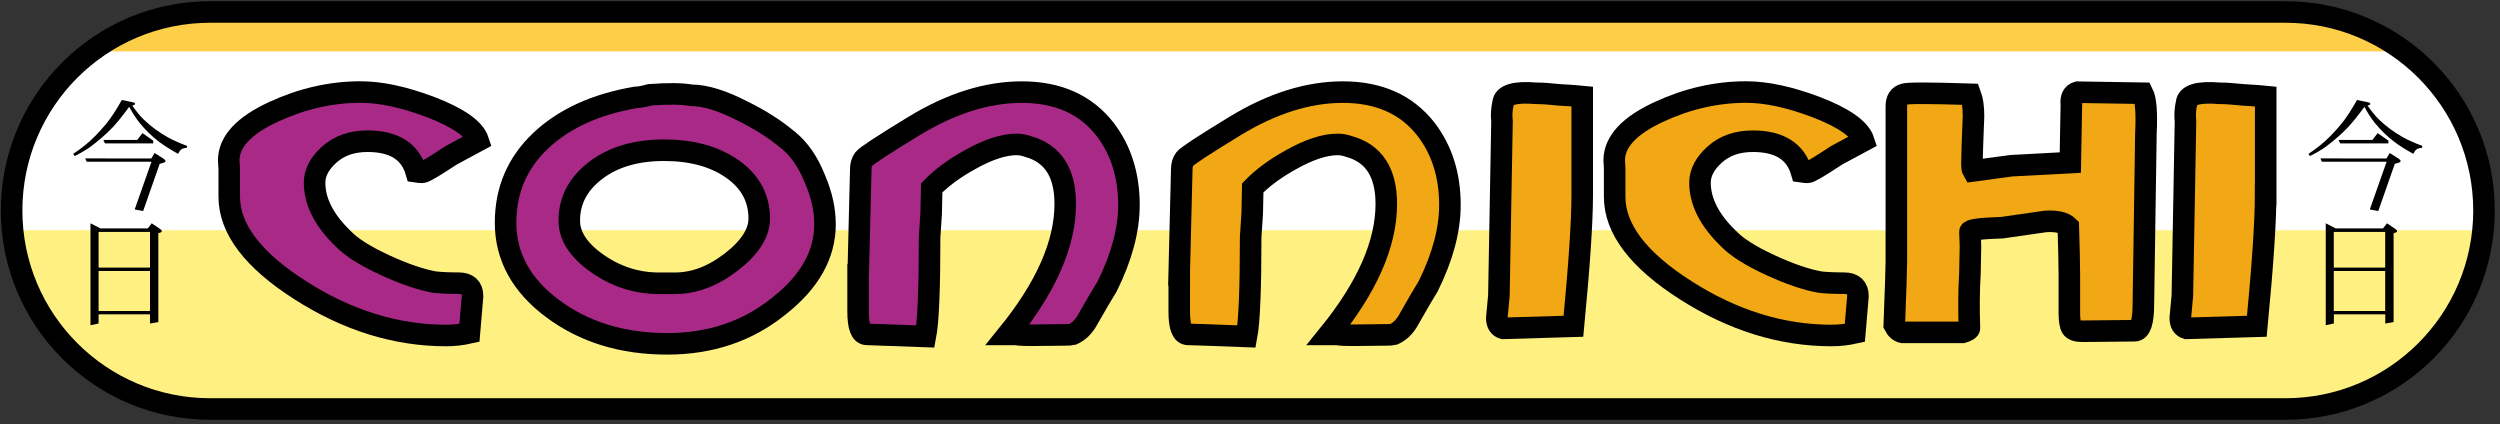
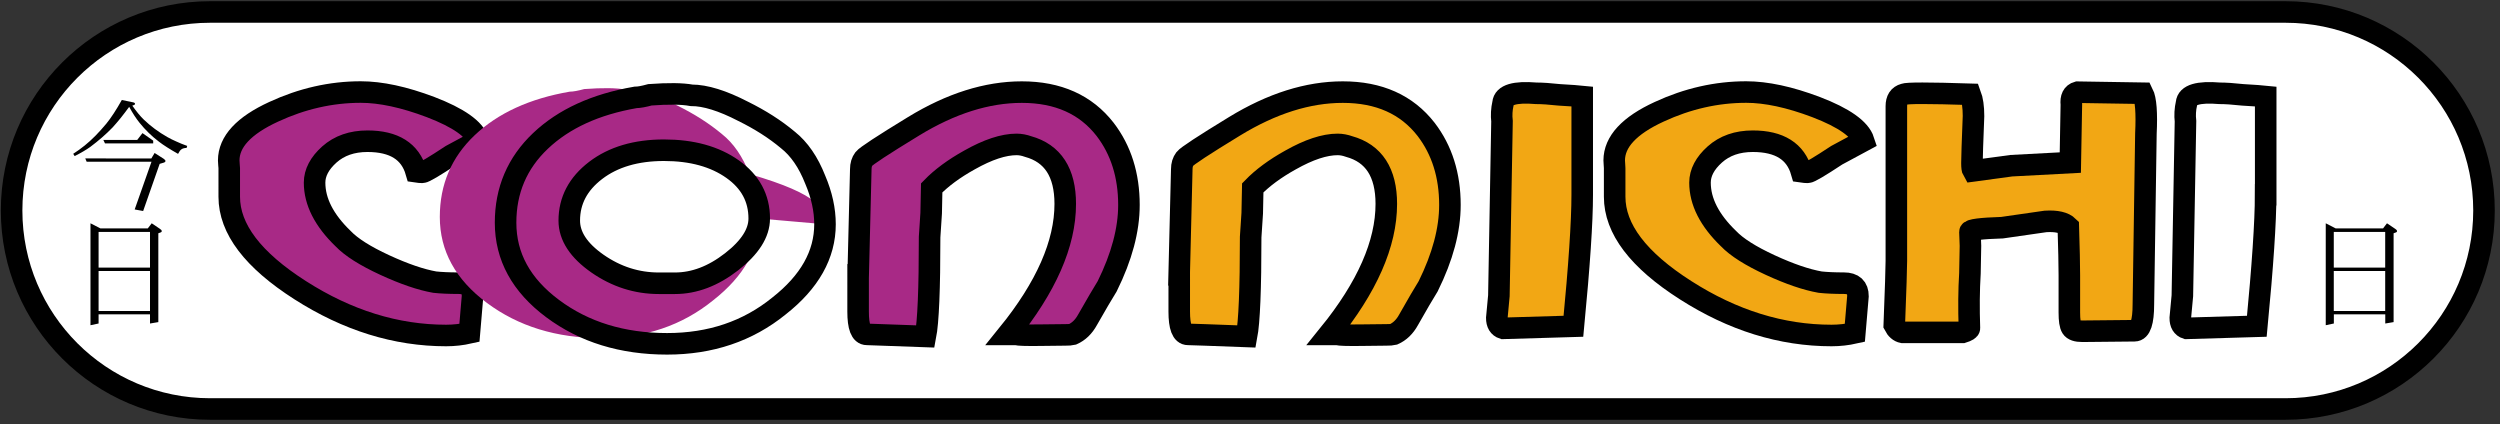
<svg xmlns="http://www.w3.org/2000/svg" xmlns:xlink="http://www.w3.org/1999/xlink" version="1.1" id="Ebene_1" x="0px" y="0px" viewBox="0 0 336 57" style="enable-background:new 0 0 336 57;" xml:space="preserve">
  <rect x="0" y="0" width="336" height="57" fill="#333333" stroke="none" />
  <style type="text/css">
	.st0{fill:#FFFFFF;}
	.st1{clip-path:url(#SVGID_00000178168843807970026250000001675382372653257366_);fill:#FDCE47;}
	.st2{clip-path:url(#SVGID_00000178168843807970026250000001675382372653257366_);fill:#FFF082;}
	.st3{fill:none;stroke:#000000;stroke-width:2.896;}
	.st4{fill:#A82986;}
	.st5{fill:#F2A714;}
</style>
  <path class="st0" d="M333.85,28.29c0,14.74-11.95,26.68-26.68,26.68H28.24c-14.74,0-26.68-11.95-26.68-26.68S13.5,1.61,28.24,1.61  h278.93C321.91,1.61,333.85,13.56,333.85,28.29" />
  <g>
    <defs>
-       <path id="SVGID_1_" d="M333.85,28.29c0,14.74-11.95,26.68-26.68,26.68H28.24c-14.74,0-26.68-11.95-26.68-26.68    S13.5,1.61,28.24,1.61h278.93C321.91,1.61,333.85,13.56,333.85,28.29" />
-     </defs>
+       </defs>
    <clipPath id="SVGID_00000125593462227487176870000000081425899734776194_">
      <use xlink:href="#SVGID_1_" style="overflow:visible;" />
    </clipPath>
    <rect x="1.55" y="2.02" style="clip-path:url(#SVGID_00000125593462227487176870000000081425899734776194_);fill:#FDCE47;" width="332.3" height="4.89" />
    <rect x="1.55" y="30.94" style="clip-path:url(#SVGID_00000125593462227487176870000000081425899734776194_);fill:#FFF082;" width="332.3" height="22.81" />
  </g>
  <path class="st3" d="M333.85,28.29c0,14.74-11.95,26.68-26.68,26.68H28.24c-14.74,0-26.68-11.95-26.68-26.68S13.5,1.61,28.24,1.61  h278.93C321.91,1.61,333.85,13.56,333.85,28.29z" />
  <path class="st4" d="M64.28,18.91l-3.62,1.95c-2.32,1.53-3.62,2.3-3.9,2.3c-0.23,0-0.51-0.02-0.83-0.07  c-0.79-2.74-2.97-4.11-6.54-4.11c-2.09,0-3.79,0.6-5.12,1.78c-1.32,1.18-1.99,2.45-1.99,3.79c0,2.55,1.28,5.06,3.83,7.52  c1.11,1.16,2.98,2.34,5.6,3.55c2.62,1.21,4.86,1.97,6.72,2.3c0.83,0.09,1.9,0.14,3.2,0.14c1.25,0,1.88,0.58,1.88,1.74l-0.42,4.94  c-1.02,0.23-2.06,0.35-3.13,0.35c-6.73,0-13.27-2.03-19.62-6.09c-6.35-4.06-9.53-8.24-9.53-12.56V22.6c0-0.09-0.01-0.27-0.04-0.52  c-0.02-0.25-0.03-0.43-0.03-0.52c0-2.5,2.02-4.69,6.05-6.54c3.8-1.76,7.7-2.65,11.69-2.65c2.69,0,5.82,0.67,9.39,2.02  C61.63,15.83,63.77,17.34,64.28,18.91z" />
  <path class="st3" d="M64.28,18.91l-3.62,1.95c-2.32,1.53-3.62,2.3-3.9,2.3c-0.23,0-0.51-0.02-0.83-0.07  c-0.79-2.74-2.97-4.11-6.54-4.11c-2.09,0-3.79,0.6-5.12,1.78c-1.32,1.18-1.99,2.45-1.99,3.79c0,2.55,1.28,5.06,3.83,7.52  c1.11,1.16,2.98,2.34,5.6,3.55c2.62,1.21,4.86,1.97,6.72,2.3c0.83,0.09,1.9,0.14,3.2,0.14c1.25,0,1.88,0.58,1.88,1.74l-0.42,4.94  c-1.02,0.23-2.06,0.35-3.13,0.35c-6.73,0-13.27-2.03-19.62-6.09c-6.35-4.06-9.53-8.24-9.53-12.56V22.6c0-0.09-0.01-0.27-0.04-0.52  c-0.02-0.25-0.03-0.43-0.03-0.52c0-2.5,2.02-4.69,6.05-6.54c3.8-1.76,7.7-2.65,11.69-2.65c2.69,0,5.82,0.67,9.39,2.02  C61.63,15.83,63.77,17.34,64.28,18.91z" />
-   <path class="st4" d="M102.04,29.37c0-2.73-1.19-4.95-3.58-6.64c-2.39-1.69-5.46-2.54-9.22-2.54c-3.76,0-6.82,0.91-9.18,2.71  c-2.37,1.81-3.55,4.06-3.55,6.75c0,2.09,1.27,4.02,3.79,5.78c2.53,1.76,5.28,2.64,8.25,2.64h2.16c2.6,0,5.14-0.96,7.62-2.89  C100.8,33.26,102.04,31.32,102.04,29.37 M110.88,30.14c0,4.08-2.06,7.75-6.19,10.99c-4.18,3.39-9.19,5.08-15.03,5.08  c-6.03,0-11.15-1.58-15.38-4.73s-6.33-7-6.33-11.55c0-4.36,1.56-8.02,4.69-10.99c3.13-2.97,7.39-4.92,12.77-5.85  c0.46,0,1.11-0.12,1.95-0.35c2.46-0.18,4.32-0.16,5.57,0.07c1.85,0,4.18,0.72,6.96,2.16c2.27,1.12,4.27,2.39,5.99,3.83  c1.53,1.21,2.76,2.99,3.69,5.36C110.44,26.2,110.88,28.19,110.88,30.14z" />
+   <path class="st4" d="M102.04,29.37c0-2.73-1.19-4.95-3.58-6.64c-2.39-1.69-5.46-2.54-9.22-2.54c-3.76,0-6.82,0.91-9.18,2.71  c-2.37,1.81-3.55,4.06-3.55,6.75c0,2.09,1.27,4.02,3.79,5.78c2.53,1.76,5.28,2.64,8.25,2.64h2.16c2.6,0,5.14-0.96,7.62-2.89  C100.8,33.26,102.04,31.32,102.04,29.37 c0,4.08-2.06,7.75-6.19,10.99c-4.18,3.39-9.19,5.08-15.03,5.08  c-6.03,0-11.15-1.58-15.38-4.73s-6.33-7-6.33-11.55c0-4.36,1.56-8.02,4.69-10.99c3.13-2.97,7.39-4.92,12.77-5.85  c0.46,0,1.11-0.12,1.95-0.35c2.46-0.18,4.32-0.16,5.57,0.07c1.85,0,4.18,0.72,6.96,2.16c2.27,1.12,4.27,2.39,5.99,3.83  c1.53,1.21,2.76,2.99,3.69,5.36C110.44,26.2,110.88,28.19,110.88,30.14z" />
  <path class="st3" d="M102.04,29.37c0-2.73-1.19-4.95-3.58-6.64c-2.39-1.69-5.46-2.54-9.22-2.54c-3.76,0-6.82,0.91-9.18,2.71  c-2.37,1.81-3.55,4.06-3.55,6.75c0,2.09,1.27,4.02,3.79,5.78c2.53,1.76,5.28,2.64,8.25,2.64h2.16c2.6,0,5.14-0.96,7.62-2.89  C100.8,33.26,102.04,31.32,102.04,29.37z M110.88,30.14c0,4.08-2.06,7.75-6.19,10.99c-4.18,3.39-9.19,5.08-15.03,5.08  c-6.03,0-11.15-1.58-15.38-4.73s-6.33-7-6.33-11.55c0-4.36,1.56-8.02,4.69-10.99c3.13-2.97,7.39-4.92,12.77-5.85  c0.46,0,1.11-0.12,1.95-0.35c2.46-0.18,4.32-0.16,5.57,0.07c1.85,0,4.18,0.72,6.96,2.16c2.27,1.12,4.27,2.39,5.99,3.83  c1.53,1.21,2.76,2.99,3.69,5.36C110.44,26.2,110.88,28.19,110.88,30.14z" />
  <path class="st4" d="M115.34,36.94l0.35-14.2c0-0.56,0.14-1.02,0.42-1.39c0.28-0.37,2.5-1.83,6.68-4.38  c5.01-3.06,9.86-4.59,14.54-4.59c4.87,0,8.6,1.67,11.2,5.01c2.13,2.78,3.2,6.17,3.2,10.16c0,3.34-0.97,6.98-2.92,10.92  c-0.6,0.97-1.49,2.48-2.65,4.52c-0.51,0.93-1.18,1.58-2.02,1.95c-0.19,0.05-0.51,0.07-0.97,0.07c-0.7,0-1.88,0.01-3.55,0.04  c-1.67,0.02-2.69-0.01-3.06-0.1h-1.11c5.15-6.35,7.72-12.2,7.72-17.54c0-4.22-1.67-6.8-5.01-7.72c-0.51-0.18-1.02-0.28-1.53-0.28  c-1.76,0-3.87,0.7-6.33,2.09c-2.09,1.16-3.78,2.41-5.08,3.75l-0.07,3.41l-0.21,3.2c0,6.96-0.18,11.41-0.56,13.36  c-4.87-0.18-7.5-0.28-7.87-0.28c-0.79,0-1.18-1.02-1.18-3.06V36.94z" />
  <path class="st3" d="M115.34,36.94l0.35-14.2c0-0.56,0.14-1.02,0.42-1.39c0.28-0.37,2.5-1.83,6.68-4.38  c5.01-3.06,9.86-4.59,14.54-4.59c4.87,0,8.6,1.67,11.2,5.01c2.13,2.78,3.2,6.17,3.2,10.16c0,3.34-0.97,6.98-2.92,10.92  c-0.6,0.97-1.49,2.48-2.65,4.52c-0.51,0.93-1.18,1.58-2.02,1.95c-0.19,0.05-0.51,0.07-0.97,0.07c-0.7,0-1.88,0.01-3.55,0.04  c-1.67,0.02-2.69-0.01-3.06-0.1h-1.11c5.15-6.35,7.72-12.2,7.72-17.54c0-4.22-1.67-6.8-5.01-7.72c-0.51-0.18-1.02-0.28-1.53-0.28  c-1.76,0-3.87,0.7-6.33,2.09c-2.09,1.16-3.78,2.41-5.08,3.75l-0.07,3.41l-0.21,3.2c0,6.96-0.18,11.41-0.56,13.36  c-4.87-0.18-7.5-0.28-7.87-0.28c-0.79,0-1.18-1.02-1.18-3.06V36.94z" />
  <path class="st5" d="M158.48,36.94l0.35-14.2c0-0.56,0.14-1.02,0.42-1.39c0.28-0.37,2.5-1.83,6.68-4.38  c5.01-3.06,9.86-4.59,14.54-4.59c4.87,0,8.6,1.67,11.2,5.01c2.13,2.78,3.2,6.17,3.2,10.16c0,3.34-0.97,6.98-2.92,10.92  c-0.6,0.97-1.49,2.48-2.64,4.52c-0.51,0.93-1.18,1.58-2.02,1.95c-0.19,0.05-0.51,0.07-0.97,0.07c-0.7,0-1.88,0.01-3.55,0.04  c-1.67,0.02-2.69-0.01-3.06-0.1h-1.11c5.15-6.35,7.72-12.2,7.72-17.54c0-4.22-1.67-6.8-5.01-7.72c-0.51-0.18-1.02-0.28-1.53-0.28  c-1.76,0-3.87,0.7-6.33,2.09c-2.09,1.16-3.78,2.41-5.08,3.75l-0.07,3.41l-0.21,3.2c0,6.96-0.18,11.41-0.55,13.36  c-4.87-0.18-7.49-0.28-7.87-0.28c-0.79,0-1.18-1.02-1.18-3.06V36.94z" />
  <path class="st3" d="M158.48,36.94l0.35-14.2c0-0.56,0.14-1.02,0.42-1.39c0.28-0.37,2.5-1.83,6.68-4.38  c5.01-3.06,9.86-4.59,14.54-4.59c4.87,0,8.6,1.67,11.2,5.01c2.13,2.78,3.2,6.17,3.2,10.16c0,3.34-0.97,6.98-2.92,10.92  c-0.6,0.97-1.49,2.48-2.64,4.52c-0.51,0.93-1.18,1.58-2.02,1.95c-0.19,0.05-0.51,0.07-0.97,0.07c-0.7,0-1.88,0.01-3.55,0.04  c-1.67,0.02-2.69-0.01-3.06-0.1h-1.11c5.15-6.35,7.72-12.2,7.72-17.54c0-4.22-1.67-6.8-5.01-7.72c-0.51-0.18-1.02-0.28-1.53-0.28  c-1.76,0-3.87,0.7-6.33,2.09c-2.09,1.16-3.78,2.41-5.08,3.75l-0.07,3.41l-0.21,3.2c0,6.96-0.18,11.41-0.55,13.36  c-4.87-0.18-7.49-0.28-7.87-0.28c-0.79,0-1.18-1.02-1.18-3.06V36.94z" />
  <path class="st5" d="M212.65,26.18c0,3.66-0.4,9.56-1.18,17.67l-9.46,0.28c-0.56-0.18-0.84-0.65-0.84-1.39l0.28-2.99l0.42-23.45  c-0.09-0.79-0.05-1.6,0.14-2.44c0.09-1.11,1.58-1.56,4.45-1.32c0.79,0,1.83,0.07,3.13,0.21c1.58,0.1,2.6,0.16,3.06,0.21V26.18z" />
  <path class="st3" d="M212.65,26.18c0,3.66-0.4,9.56-1.18,17.67l-9.46,0.28c-0.56-0.18-0.84-0.65-0.84-1.39l0.28-2.99l0.42-23.45  c-0.09-0.79-0.05-1.6,0.14-2.44c0.09-1.11,1.58-1.56,4.45-1.32c0.79,0,1.83,0.07,3.13,0.21c1.58,0.1,2.6,0.16,3.06,0.21V26.18z" />
  <path class="st5" d="M250.48,18.91l-3.62,1.95c-2.32,1.53-3.62,2.3-3.9,2.3c-0.23,0-0.51-0.02-0.84-0.07  c-0.79-2.74-2.97-4.11-6.54-4.11c-2.09,0-3.79,0.6-5.11,1.78c-1.32,1.18-1.99,2.45-1.99,3.79c0,2.55,1.28,5.06,3.83,7.52  c1.11,1.16,2.98,2.34,5.6,3.55c2.62,1.21,4.86,1.97,6.72,2.3c0.83,0.09,1.9,0.14,3.2,0.14c1.25,0,1.88,0.58,1.88,1.74l-0.42,4.94  c-1.02,0.23-2.07,0.35-3.13,0.35c-6.73,0-13.27-2.03-19.62-6.09c-6.36-4.06-9.53-8.24-9.53-12.56V22.6c0-0.09-0.01-0.27-0.03-0.52  c-0.02-0.25-0.03-0.43-0.03-0.52c0-2.5,2.02-4.69,6.05-6.54c3.8-1.76,7.7-2.65,11.69-2.65c2.69,0,5.82,0.67,9.39,2.02  C247.84,15.83,249.97,17.34,250.48,18.91z" />
  <path class="st3" d="M250.48,18.91l-3.62,1.95c-2.32,1.53-3.62,2.3-3.9,2.3c-0.23,0-0.51-0.02-0.84-0.07  c-0.79-2.74-2.97-4.11-6.54-4.11c-2.09,0-3.79,0.6-5.11,1.78c-1.32,1.18-1.99,2.45-1.99,3.79c0,2.55,1.28,5.06,3.83,7.52  c1.11,1.16,2.98,2.34,5.6,3.55c2.62,1.21,4.86,1.97,6.72,2.3c0.83,0.09,1.9,0.14,3.2,0.14c1.25,0,1.88,0.58,1.88,1.74l-0.42,4.94  c-1.02,0.23-2.07,0.35-3.13,0.35c-6.73,0-13.27-2.03-19.62-6.09c-6.36-4.06-9.53-8.24-9.53-12.56V22.6c0-0.09-0.01-0.27-0.03-0.52  c-0.02-0.25-0.03-0.43-0.03-0.52c0-2.5,2.02-4.69,6.05-6.54c3.8-1.76,7.7-2.65,11.69-2.65c2.69,0,5.82,0.67,9.39,2.02  C247.84,15.83,249.97,17.34,250.48,18.91z" />
  <path class="st5" d="M288.07,40.9c0,2.37-0.4,3.55-1.18,3.55l-7.03,0.07c-0.74,0-1.22-0.16-1.43-0.49c-0.21-0.32-0.31-1-0.31-2.02  v-5.01c0-1.44-0.05-3.62-0.14-6.54c-0.56-0.55-1.58-0.79-3.06-0.7l-5.84,0.84c-2.88,0.09-4.32,0.28-4.32,0.56l0.07,1.88l-0.07,3.69  c-0.14,2.27-0.16,4.73-0.07,7.38c0,0.18-0.3,0.37-0.91,0.56h-8.07c-0.46-0.09-0.84-0.42-1.12-0.97c0.19-4.87,0.28-7.75,0.28-8.63  v-20.8c0-0.88,0.35-1.42,1.04-1.6c0.33-0.18,3.29-0.18,8.91,0c0.28,0.74,0.42,1.72,0.42,2.92c-0.14,3.53-0.21,5.64-0.21,6.33  c0,0.56,0.05,0.9,0.14,1.05l5.15-0.7l7.93-0.42l0.14-7.79c-0.1-0.93,0.18-1.48,0.83-1.67l8.77,0.14c0.42,0.83,0.55,2.65,0.42,5.42  L288.07,40.9z" />
  <path class="st3" d="M288.07,40.9c0,2.37-0.4,3.55-1.18,3.55l-7.03,0.07c-0.74,0-1.22-0.16-1.43-0.49c-0.21-0.32-0.31-1-0.31-2.02  v-5.01c0-1.44-0.05-3.62-0.14-6.54c-0.56-0.55-1.58-0.79-3.06-0.7l-5.84,0.84c-2.88,0.09-4.32,0.28-4.32,0.56l0.07,1.88l-0.07,3.69  c-0.14,2.27-0.16,4.73-0.07,7.38c0,0.18-0.3,0.37-0.91,0.56h-8.07c-0.46-0.09-0.84-0.42-1.12-0.97c0.19-4.87,0.28-7.75,0.28-8.63  v-20.8c0-0.88,0.35-1.42,1.04-1.6c0.33-0.18,3.29-0.18,8.91,0c0.28,0.74,0.42,1.72,0.42,2.92c-0.14,3.53-0.21,5.64-0.21,6.33  c0,0.56,0.05,0.9,0.14,1.05l5.15-0.7l7.93-0.42l0.14-7.79c-0.1-0.93,0.18-1.48,0.83-1.67l8.77,0.14c0.42,0.83,0.55,2.65,0.42,5.42  L288.07,40.9z" />
-   <path class="st5" d="M304.5,26.18c0,3.66-0.4,9.56-1.18,17.67l-9.46,0.28c-0.56-0.18-0.83-0.65-0.83-1.39l0.28-2.99l0.42-23.45  c-0.09-0.79-0.05-1.6,0.14-2.44c0.09-1.11,1.58-1.56,4.45-1.32c0.79,0,1.83,0.07,3.13,0.21c1.58,0.1,2.6,0.16,3.06,0.21V26.18z" />
  <path class="st3" d="M304.5,26.18c0,3.66-0.4,9.56-1.18,17.67l-9.46,0.28c-0.56-0.18-0.83-0.65-0.83-1.39l0.28-2.99l0.42-23.45  c-0.09-0.79-0.05-1.6,0.14-2.44c0.09-1.11,1.58-1.56,4.45-1.32c0.79,0,1.83,0.07,3.13,0.21c1.58,0.1,2.6,0.16,3.06,0.21V26.18z" />
  <path d="M14.11,19.27l-0.22-0.46h4.55l0.71-0.92l1.44,1.01v0.37H14.11 M11.65,21.74l-0.19-0.45l8.88,0.01l0.44-0.74l1.22,0.78  c0.16,0.11,0.24,0.21,0.24,0.31c0,0.04-0.02,0.08-0.06,0.11c-0.04,0.05-0.11,0.09-0.21,0.11l-0.51,0.15l-2.22,6.34l-1.14-0.21  l2.26-6.41H11.65z M25.16,19.61l-0.08,0.27c-0.3,0.01-0.53,0.07-0.68,0.18c-0.16,0.1-0.31,0.31-0.47,0.62  c-1.09-0.62-1.95-1.16-2.56-1.63c-0.99-0.75-1.85-1.6-2.61-2.54c-0.47-0.58-0.93-1.29-1.4-2.15c-0.37,0.51-0.75,1.01-1.15,1.51  c-0.4,0.49-0.76,0.91-1.08,1.26c-0.89,0.92-1.89,1.79-2.99,2.61c-0.54,0.39-1.24,0.8-2.11,1.24l-0.19-0.31  c0.53-0.34,1.04-0.71,1.54-1.11c0.5-0.4,0.99-0.85,1.48-1.35c0.49-0.5,0.96-1.03,1.43-1.59c0.65-0.8,1.34-1.86,2.08-3.18l1.5,0.31  c0.11,0.02,0.18,0.05,0.22,0.09c0.04,0.04,0.06,0.09,0.06,0.13c0,0.03-0.02,0.06-0.05,0.09c-0.05,0.04-0.15,0.08-0.32,0.14  c0.56,0.79,1.07,1.42,1.55,1.88c0.93,0.89,1.98,1.67,3.16,2.34c0.38,0.21,0.77,0.41,1.19,0.59C24.09,19.21,24.59,19.4,25.16,19.61z" />
  <path d="M20.16,36.42h-6.91v5.38h6.91V36.42z M20.16,31.17h-6.91v4.8h6.91V31.17z M13.24,43.48l-1.08,0.23v-13.7l1.34,0.69h6.36  l0.53-0.69l1.11,0.75c0.16,0.1,0.24,0.2,0.24,0.31c0,0.04-0.02,0.08-0.06,0.12c-0.04,0.03-0.17,0.09-0.4,0.16v11.94l-1.12,0.19  v-1.23h-6.91V43.48z" />
-   <path d="M314.52,19.27l-0.22-0.46h4.55l0.71-0.92L321,18.9v0.37H314.52 M312.06,21.74l-0.2-0.45l8.88,0.01l0.44-0.74l1.22,0.78  c0.16,0.11,0.24,0.21,0.24,0.31c0,0.04-0.02,0.08-0.06,0.11c-0.04,0.05-0.11,0.09-0.21,0.11l-0.51,0.15l-2.22,6.34l-1.14-0.21  l2.26-6.41H312.06z M325.58,19.61l-0.08,0.27c-0.3,0.01-0.53,0.07-0.69,0.18c-0.16,0.1-0.31,0.31-0.47,0.62  c-1.09-0.62-1.95-1.16-2.56-1.63c-0.98-0.75-1.85-1.6-2.61-2.54c-0.47-0.58-0.93-1.29-1.39-2.15c-0.37,0.51-0.76,1.01-1.15,1.51  c-0.4,0.49-0.76,0.91-1.08,1.26c-0.89,0.92-1.89,1.79-2.99,2.61c-0.54,0.39-1.24,0.8-2.11,1.24l-0.19-0.31  c0.53-0.34,1.04-0.71,1.54-1.11c0.5-0.4,0.99-0.85,1.48-1.35c0.49-0.5,0.96-1.03,1.42-1.59c0.65-0.8,1.34-1.86,2.08-3.18l1.5,0.31  c0.11,0.02,0.18,0.05,0.22,0.09c0.04,0.04,0.07,0.09,0.07,0.13c0,0.03-0.02,0.06-0.05,0.09c-0.05,0.04-0.15,0.08-0.32,0.14  c0.56,0.79,1.08,1.42,1.55,1.88c0.93,0.89,1.98,1.67,3.16,2.34c0.38,0.21,0.77,0.41,1.19,0.59C324.51,19.21,325,19.4,325.58,19.61z" />
  <path d="M320.57,36.42h-6.91v5.38h6.91V36.42z M320.57,31.17h-6.91v4.8h6.91V31.17z M313.66,43.48l-1.08,0.23v-13.7l1.34,0.69h6.36  l0.53-0.69l1.11,0.75c0.16,0.1,0.24,0.2,0.24,0.31c0,0.04-0.02,0.08-0.06,0.12c-0.04,0.03-0.17,0.09-0.4,0.16v11.94l-1.12,0.19  v-1.23h-6.91V43.48z" />
</svg>